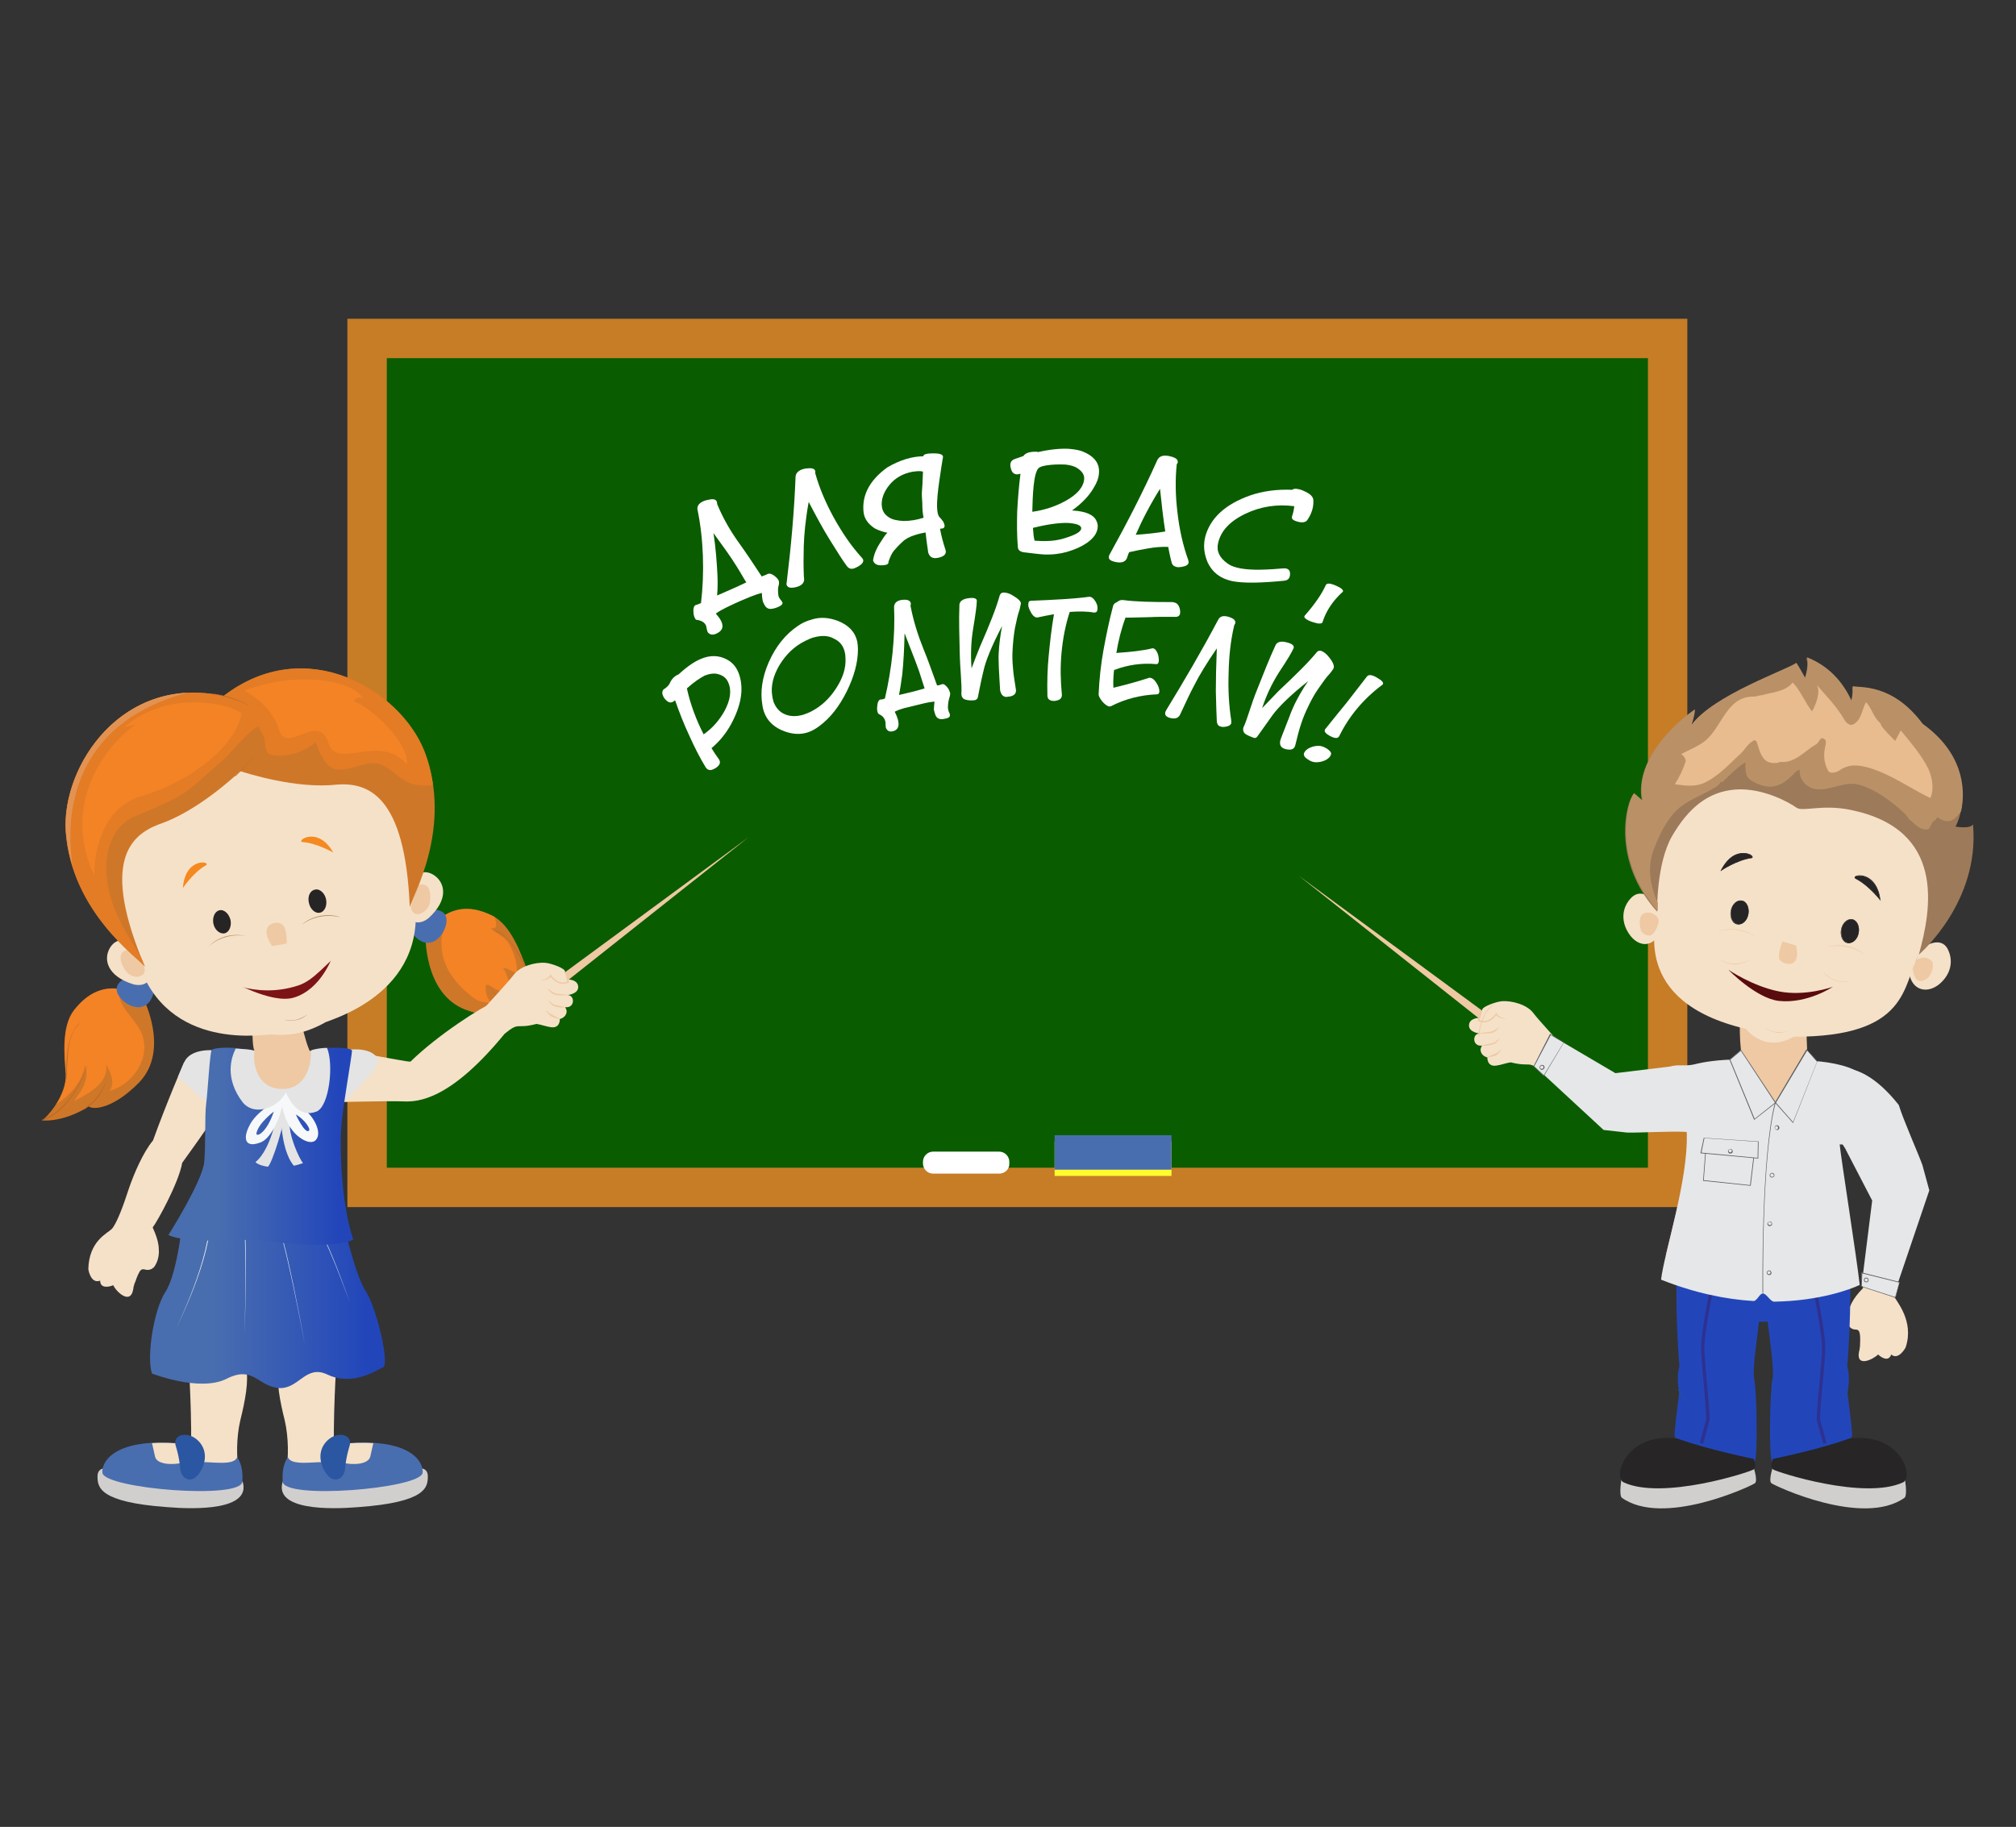
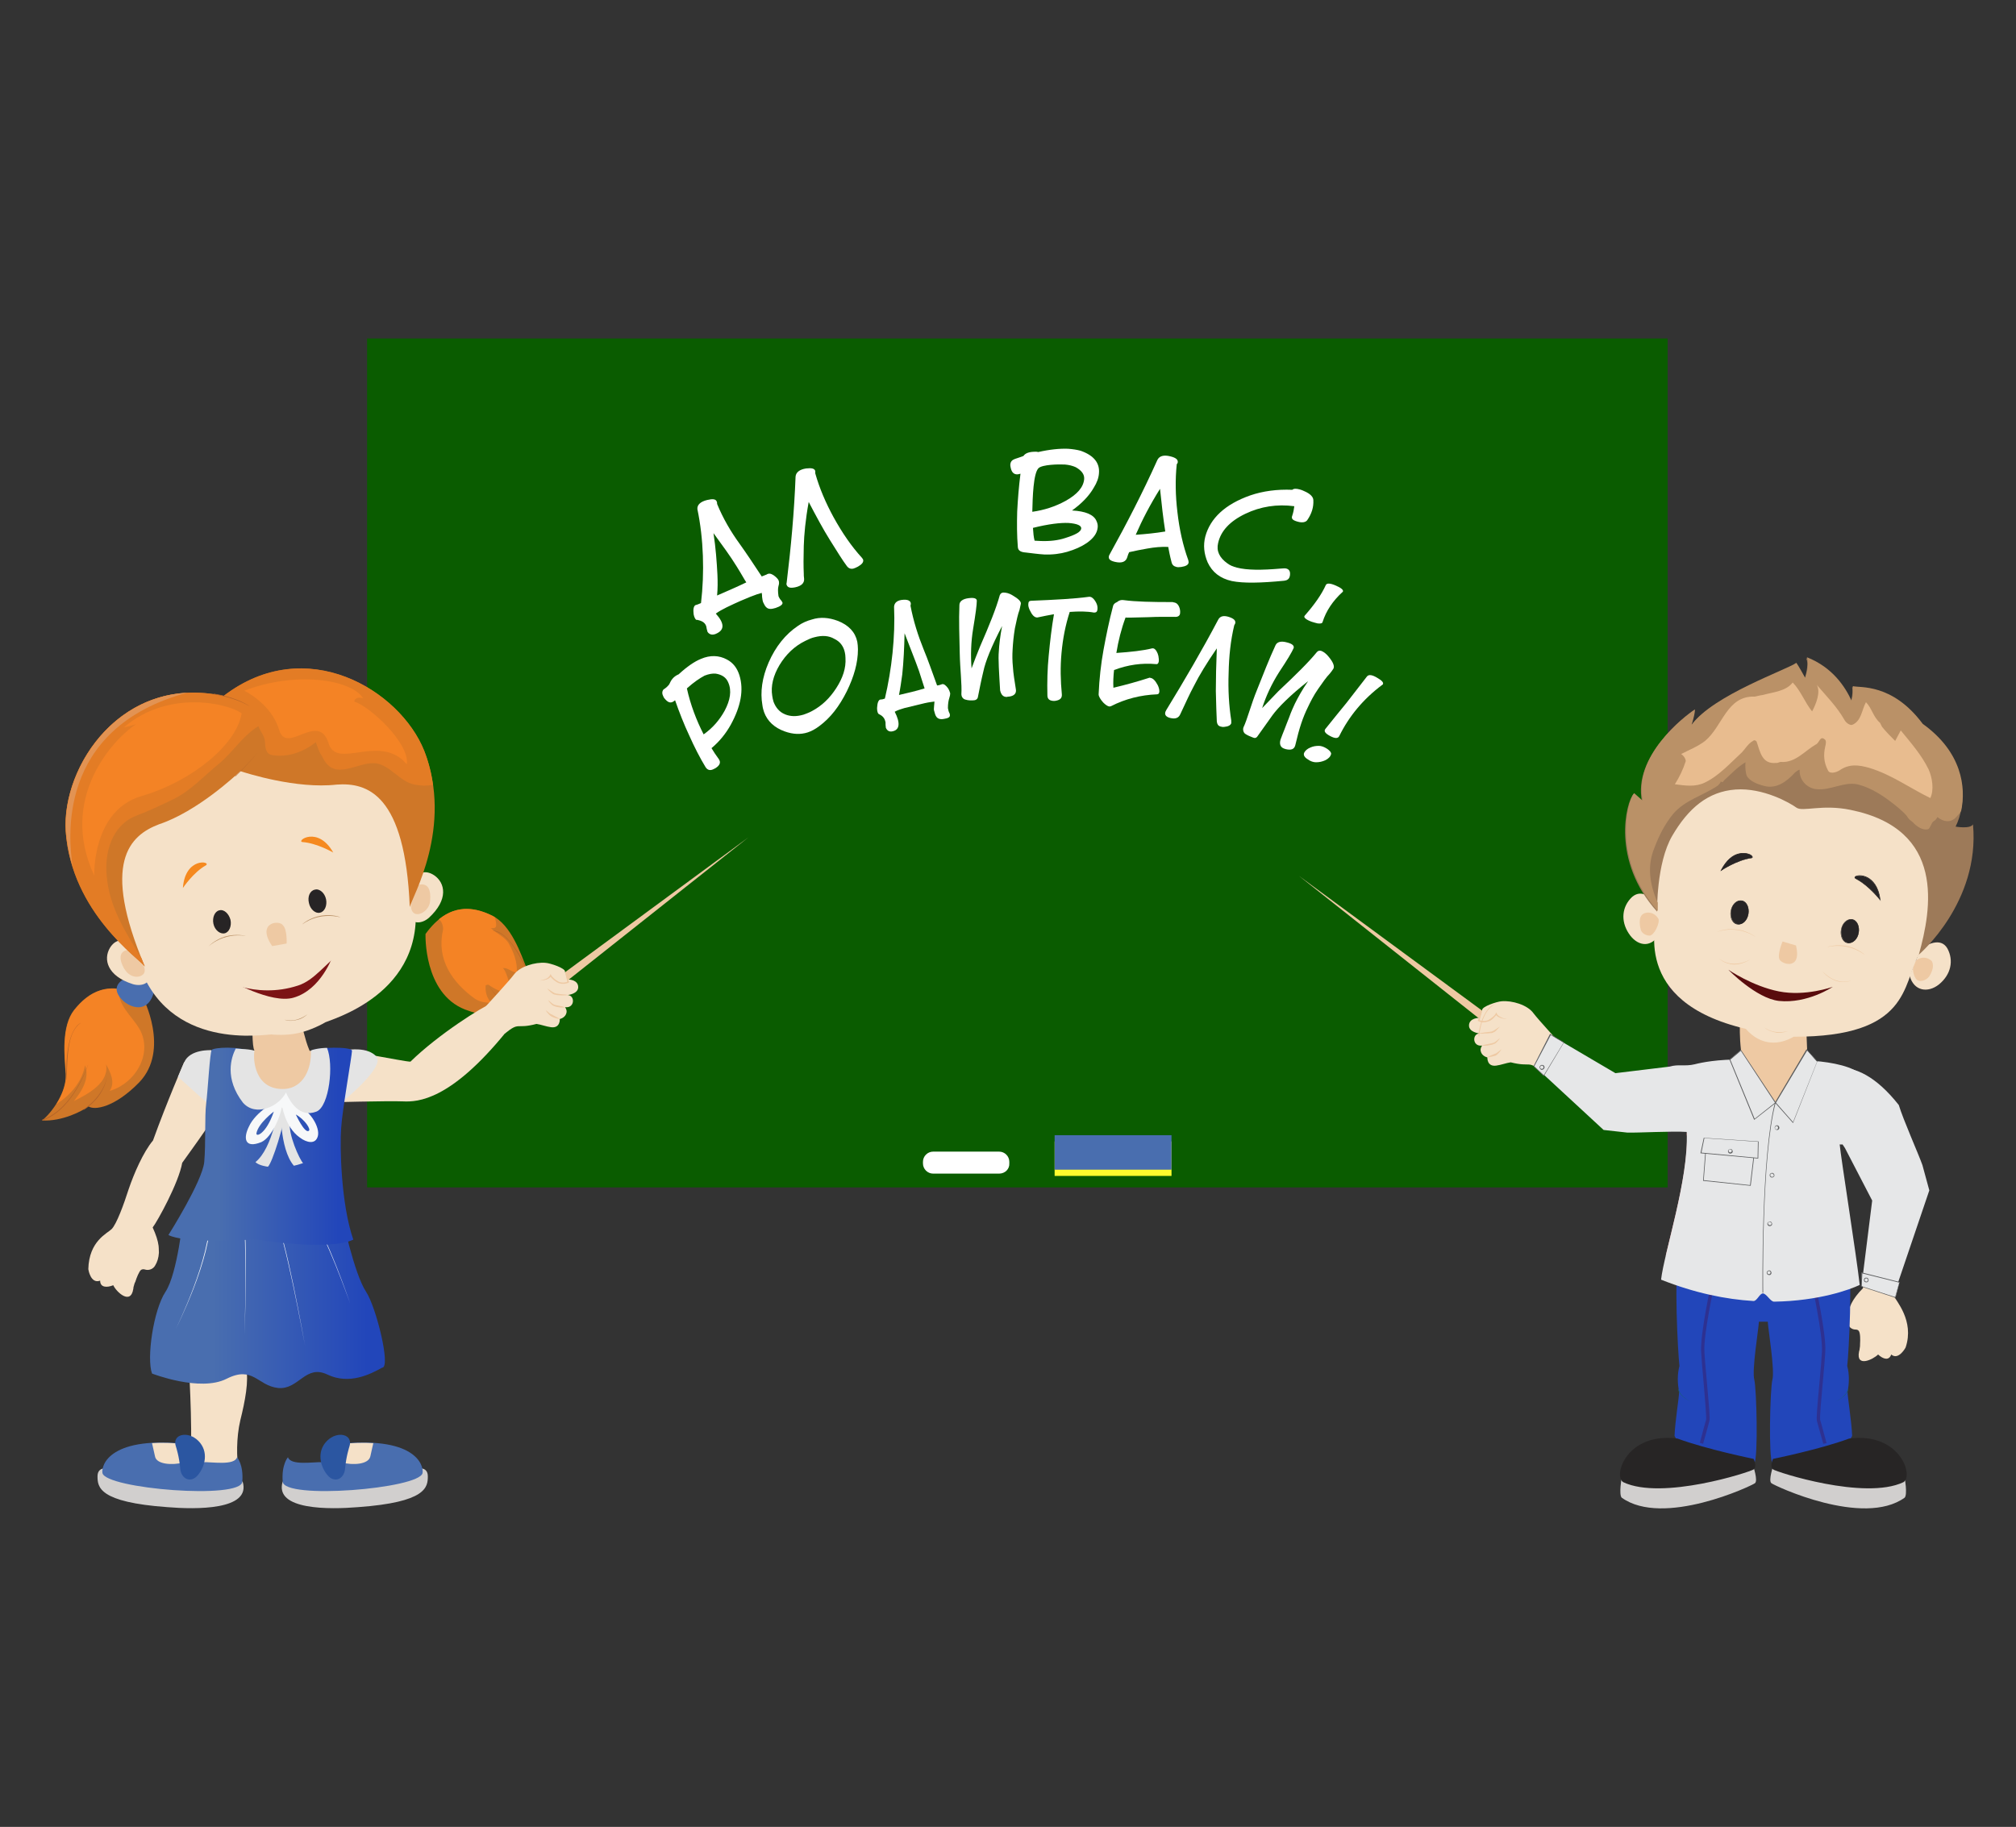
<svg xmlns="http://www.w3.org/2000/svg" version="1.1" id="Layer_2" x="0px" y="0px" viewBox="0 0 614 556.5" style="enable-background:new 0 0 614 556.5;" xml:space="preserve">
  <rect x="0" y="0" width="614" height="556.5" fill="#333333" stroke="none" />
  <style type="text/css">
	.st0{fill:#0A5C00;}
	.st1{fill:#C67D26;}
	.st2{fill:#EEC9A3;}
	.st3{fill:#CF7728;}
	.st4{fill:#F48325;}
	.st5{fill:#496EAF;}
	.st6{fill:#F5E1C8;}
	.st7{fill:#272425;}
	.st8{fill:#F5891F;}
	.st9{fill:#7C1315;}
	.st10{fill:#BA9167;}
	.st11{fill:#B56528;}
	.st12{fill:#E37C25;}
	.st13{fill:#E29353;}
	.st14{fill:#E4E4E4;}
	.st15{fill:#D1CFCE;}
	.st16{fill:#2B56A1;}
	.st17{fill:url(#SVGID_1_);}
	.st18{fill:#FFFFFF;}
	.st19{fill:url(#SVGID_2_);}
	.st20{fill:#F7F8F9;}
	.st21{fill:#17616D;}
	.st22{fill:#2246BA;}
	.st23{fill:#272525;}
	.st24{fill:#2E3191;}
	.st25{fill:#EC2024;}
	.st26{fill:#F59698;}
	.st27{fill:#9D7A59;enable-background:new    ;}
	.st28{fill:#BA9167;enable-background:new    ;}
	.st29{fill:#E8BC8F;}
	.st30{fill:#590C0D;}
	.st31{fill:#E6E7E8;}
	.st32{fill:#5C5D5E;}
	.st33{fill:#FFFC2E;}
</style>
  <g>
    <g>
      <rect x="111.8" y="103.1" class="st0" width="396.1" height="258.6" />
-       <path class="st1" d="M513.8,367.7H105.8V97.1h408.1V367.7z M117.8,355.7h384.1V109.1H117.8V355.7z" />
    </g>
    <g>
      <path class="st2" d="M76.9,311.4c0,0-0.2,7.5,0.6,8.6c-6.5-0.4-6.4,0.5-6.4,0.5c-1.8,2.4-4.7,16,17.8,15.6    c7.5-0.2,17.4-6.8,14-15.2c-3.6-0.9-8.6-0.8-8.6-0.8c-1.7-4-1.8-6.9-3-8.7C86.8,310.8,76.9,311.4,76.9,311.4z" />
      <g>
        <g>
          <path class="st3" d="M129.6,284.5c0,0-0.7,18,12,23c10.1,3.8,16.1,1.9,17.1,0c1.9,0.5,9.3,0.9,14.5-2.2      c-3.7-0.8-10.6-4.7-12.6-9.8c-2-5.1-4.9-13.7-10.7-16.6C144.2,276.1,136.6,274.8,129.6,284.5z" />
          <path class="st4" d="M134.9,283.4c-2,8.9,2.9,15.9,9.7,20.8c1.6,1.1,3.4,1.2,5.1,1.3c-1.5-1.5-1.9-3.3-1.8-5.3      c0.2-0.1,0.6-0.4,0.9-0.2c2.6,1.7,5.2,3,8.3,2.5c-2.3-1-2-5.4-3.9-7.6c1.5-0.2,2.6,1.3,4.2,1.3c0.2-3.1-0.9-6-2.4-8.7      c-1.2-2.2-3.7-3-5.5-4.8c1.4,0.1,1.7-0.1,1.6-1.4c-0.1-0.7-0.2-1.4-0.5-2c-0.2-0.1-0.4-0.2-0.6-0.3c-4.6-2.3-10.5-3.7-16.3,1      C134.7,280.8,135.1,282.5,134.9,283.4z" />
          <path class="st3" d="M43.5,303.8c0,0,8.4,16-1.1,25.9c-7.5,7.7-13.7,8.6-15.5,7.3c-1.5,1.3-8,4.7-14.1,4.3      c3-2.3,7.6-8.8,7.2-14.2c-0.4-5.4-1.4-14.5,2.6-19.5C26.7,302.5,33,298,43.5,303.8z" />
          <path class="st4" d="M25.9,324.5c1.5,4-1,7.9-3.4,10.9c4.4-2.2,10.8-5.6,9.8-11.2c1.3,2.4,2.9,5.5,1.1,8.1      c7.8-2.2,13.4-11.5,9-19c-2.4-4-6.6-7.1-6.2-12c-6.3-0.9-10.5,2.6-13.5,6.3c-4,5.1-3,14.1-2.6,19.5c0.2,3.1-1.2,6.5-2.9,9.2      C21.5,333.6,25,329.5,25.9,324.5z" />
-           <path class="st5" d="M130.7,277.1c0,0,5.6-0.8,5.3,3.6c-0.3,4.2-5.4,10.2-10.5,3.5C124.6,281.6,127.2,277.2,130.7,277.1z" />
          <path class="st5" d="M39.3,297.5c0,0-5.4,1.7-3.3,5.5c2,3.7,9.3,6.9,11-1.4C46.8,299.1,42.5,296.1,39.3,297.5z" />
          <path class="st6" d="M62.2,235.4c-34.2,17-27.5,32.2-21.6,51.8c6,32.2,36.3,28.4,42,27.9c0.8,0.1,4.5,0.4,8.2-0.4      c3.8-0.8,7.7-2.9,8.3-3.3c5.3-2,34.3-11.4,26.1-43.1c-3-20-3.4-36.6-40.8-37.6C80.7,230.5,65.2,233.9,62.2,235.4z" />
          <path class="st7" d="M94.1,275.1c0.4,1.9,2,3.3,3.4,2.9c1.4-0.3,2.2-2.2,1.8-4.1c-0.4-1.9-2-3.3-3.4-2.9      C94.4,271.3,93.6,273.1,94.1,275.1z" />
          <path class="st8" d="M101.5,259.7c0,0-5-2.9-9.4-3.2C90.1,256.2,96.8,251.4,101.5,259.7z" />
          <path class="st7" d="M70.2,280.2c0.4,1.9-0.4,3.8-1.8,4.1c-1.4,0.3-3-1-3.4-2.9c-0.4-1.9,0.4-3.8,1.8-4.1      C68.2,276.9,69.7,278.3,70.2,280.2z" />
          <path class="st8" d="M55.7,270.5c0,0,3.2-4.8,7-6.9C64.5,262.4,56.4,260.9,55.7,270.5z" />
          <path class="st9" d="M101.3,291.3l-31.5,7.2c0,0,12.8,7.4,19.6,5.4C97.8,301.5,101.3,291.3,101.3,291.3z" />
          <g>
            <path class="st10" d="M86.7,310.6c0,0,3,1.2,6.9-1.6c0,0-1.2,1.2-2.8,1.6C87.8,311.4,86.7,310.6,86.7,310.6z" />
          </g>
          <path class="st10" d="M92,281.6c0,0,2.1-2.1,6-2.7c3.3-0.5,5.7,0.5,5.7,0.5C103.6,279.5,97.8,277.5,92,281.6z" />
          <path class="st10" d="M63.5,288.3c0,0,1.8-2,5-3c3.4-1,6.4-0.2,6.4-0.2C67.9,284,63.5,288.3,63.5,288.3z" />
          <path class="st6" d="M66.5,297.8c0,0,10.9,6.8,24.3,2.4c4.9-1.6,8-6.3,14.1-11.1L66.5,297.8z" />
          <path class="st6" d="M124.9,270.1c0,0,2.2-6.8,7.3-3.5c3.4,2.3,4.5,7.4-1.6,13c-2.2,1.9-5.1,1.9-5.7-0.4L124.9,270.1z" />
          <path class="st2" d="M126,270.1c0,0,5.7-3.3,5,4.4c-0.3,3.9-6.5,6.4-5.8,0.3C125.9,270.6,126,270.1,126,270.1z" />
          <g>
            <path class="st11" d="M161.4,297.2c-0.5-0.8-1-1.8-1.5-2.8c-2.4-4.6-5.4-10.2-9.8-10.9c0,0,4.2-0.9,10,10.9c0.5,1,1,2,1.5,2.8       L161.4,297.2z" />
          </g>
          <path class="st6" d="M41.6,288.8c0,0-4.9-5.2-8.1-0.1c-2.1,3.5-0.9,8.6,7,11.1c2.8,0.8,5.4-0.4,5-2.8L41.6,288.8z" />
          <path class="st2" d="M37.9,295.2c0,0-3.4-5.3,1.3-5.9c3,2.1,3.3,2.5,3.3,2.5c0.4,0.7,2.4,3.5,1.2,4.9c-1.3,1.4-4.2,1.1-5.7-1.4" />
          <g>
            <path class="st11" d="M13.3,341.2c-0.1,0.1-0.3,0.1-0.4,0.1l-0.1-0.2c9.6-3.3,14-16.9,14.1-17       C26.9,324.2,22.7,337.6,13.3,341.2z" />
          </g>
          <g>
            <path class="st11" d="M25.5,338.1l-0.1-0.2c0.1,0,7.3-4.5,7.4-12C32.7,326,33.3,333.1,25.5,338.1z" />
          </g>
          <g>
            <path class="st11" d="M20.2,328.9l-0.2,0c0.1-1,0.1-2.1,0.2-3.2c0.1-12.6,4.4-14.1,4.4-14.1c-3.7,2.5-4,8.9-4.2,14.1       C20.3,326.8,20.3,327.9,20.2,328.9z" />
          </g>
          <path class="st3" d="M129.2,228.7c-7.4-18.5-36-36-61.1-16.7c-30.9-6.7-49.3,21.3-48.1,41.2c1.8,24.9,22.5,38.9,24.1,41.2      c-13.4-31.7-4.6-39.9,4.3-43.3c11.7-3.9,23.4-14.9,24.8-16.2c1.8,0.6,17.1,5.5,29.3,4.1c9.4-0.7,20.9,2.9,22.3,37.3      C125.4,273.4,138.2,252,129.2,228.7z" />
          <path class="st12" d="M68.1,212c-30.9-6.7-49.3,21.3-48.1,41.2c1.8,24.9,22.5,38.9,24.1,41.2c-0.4-0.9-0.7-1.7-1-2.5      c-4.9-8-9.8-15.5-10.6-25.1c-0.7-7,1.5-15.2,8.7-18.2c4-1.5,8-3.4,11.9-5.3c5-2.5,9-6.9,13.4-10.5c4.4-3.6,7.3-8.6,12.2-11.6      c0.6,1.7,1.9,2.9,2,4.8c0.1,1.7,0.2,3.6,2.1,4c4.9,0.8,9.5-0.9,13.4-3.9c0.5,1.3,0.8,2.6,1.6,3.8c0.5,0.8,0.9,1.8,1.5,2.5      c3.7,4.8,10.1-0.4,15.1,0.1c4.5,0.6,7.4,5.7,11.9,6.5c1.9,0.4,3.7,0.4,5.6,0.1c-0.5-3.4-1.3-6.9-2.7-10.4      C121.8,210.2,93.2,192.8,68.1,212z" />
          <path class="st13" d="M57,211c-24.1,1.3-38,24.8-36.9,42.1c0.3,3.8,1,7.4,2,10.7C21,256.1,16.8,221.9,57,211z" />
          <g>
            <path class="st11" d="M76.1,215.2c-4.6-2.8-10.9-3.7-11-3.7l0-0.2C72.7,212.5,76.1,215.2,76.1,215.2z" />
          </g>
          <g>
            <path class="st11" d="M71.7,236.5l-0.1-0.1c0,0,3.5-3.1,7.5-7.9C79,228.5,77,231.4,71.7,236.5z" />
          </g>
          <path class="st4" d="M28.7,266.7c0,0-0.7-19.8,14.4-24.2c15.1-4.4,28.9-15.5,30.5-25.2c-4.2-3.1-22.5-7.3-35.9,4.3      c2.6-0.6,3.7-1,3.7-1C34.5,225.2,17.7,243.1,28.7,266.7z" />
          <path class="st4" d="M74.4,210.4c0,0,8.3,4,10.6,11.9c2.3,7.9,12-5.9,15.1,4.2c2.6,8.1,15.6-3.3,23.8,6.3      c0.9-6.4-11.1-17.5-16-19.1c0.3-1.8,2.7-1,2.7-1C106.9,206.9,90,204.4,74.4,210.4z" />
          <path class="st2" d="M87.3,287.4c0,0,0.2-4.3-1.1-5.5c-1-1.8-8.3-1-3.3,6.3" />
        </g>
        <g>
          <path class="st11" d="M173.3,305.4c-10.2,1.1-20-9.6-20-9.6c0.1,0.1,9.9,10.5,20,9.4L173.3,305.4z" />
        </g>
        <g>
          <path class="st11" d="M160.5,307.8c-9-1.1-11.7-7.9-11.7-7.9c3.3,6.7,11.7,7.7,11.8,7.7L160.5,307.8z" />
        </g>
      </g>
      <g>
        <polygon class="st2" points="227.9,255.1 161.6,307.6 159.8,305.2    " />
        <path class="st6" d="M125,323.4c-2.7-0.1-18.8-3.8-21.8-2.8c-1,3.4-3.7,15.2-3.7,15.2s18.8-0.5,23.3-0.3     c4.5,0.2,14.4-0.3,31.3-21.1c0.2-0.3,0.5-0.6,0.8-0.8l-5.1-8C147,306.6,133.6,315,125,323.4z" />
        <path class="st6" d="M163.4,311.9c1.4,0.2,2.9,0.8,4.4,1c2.9,0.4,2.7-2.5,2.7-2.5c0.5-0.1,1.7-0.6,2-1.8c0.3-0.9-0.4-1.8-0.4-1.8     c3,0.4,3.1-3.6,0.8-3.7c0.2,0,3.2-0.4,3.2-2.4c0-2.3-3-2.4-3.3-2.3c-0.3-0.9-0.8-2.1-0.7-2.4c0.1-1.1-4.5-2.6-5.9-2.7     c-3.2-0.3-7.9,1.1-9.7,3.6c-1.5,2-8.5,9.6-8.5,9.6c0,0,5.8,8.3,5.8,8.3C158.4,311.1,157,313.6,163.4,311.9z" />
        <path class="st2" d="M172.2,296.3c0.4,0.9,0.7,1.9,1.1,2.8l0,0.1l-0.1,0.1c-1,0.5-2.2,0.5-3.2,0.1c-0.5-0.2-0.9-0.6-1.4-0.9     c-0.4-0.4-0.8-0.7-1.1-1.3l0.4,0c-0.2,0.4-0.4,0.6-0.7,0.8c-0.3,0.2-0.6,0.3-0.9,0.4c-0.6,0.2-1.3,0.3-1.9,0.3     c0.6-0.1,1.3-0.3,1.8-0.5c0.3-0.1,0.6-0.3,0.8-0.5c0.2-0.2,0.4-0.4,0.5-0.6l0.2-0.4l0.2,0.4c0.2,0.4,0.6,0.7,1,1.1     c0.4,0.3,0.8,0.6,1.2,0.8c0.4,0.2,0.9,0.3,1.4,0.3c0.5,0,1-0.1,1.4-0.3l-0.1,0.2C172.6,298.3,172.4,297.3,172.2,296.3z" />
        <path class="st2" d="M173.2,303.1c-0.6,0.1-1.2,0.1-1.8,0.1c-0.6,0-1.2,0-1.8-0.1c-0.3-0.1-0.6-0.1-0.9-0.2     c-0.3-0.1-0.5-0.3-0.8-0.5c-0.5-0.4-0.9-0.8-1.2-1.3c0.5,0.3,1,0.7,1.5,1c0.2,0.1,0.5,0.3,0.7,0.4c0.2,0.1,0.5,0.1,0.8,0.2     l1.7,0.2C172,302.9,172.6,303,173.2,303.1z" />
        <path class="st2" d="M172.2,306.9c-0.5,0-1,0-1.5,0c-0.5-0.1-1-0.1-1.5-0.3c-0.2-0.1-0.5-0.1-0.8-0.3c-0.2-0.1-0.4-0.3-0.6-0.5     c-0.4-0.4-0.7-0.8-0.9-1.2c0.4,0.3,0.8,0.7,1.2,1c0.2,0.1,0.4,0.3,0.6,0.4c0.2,0.1,0.4,0.1,0.7,0.2c0.5,0.1,1,0.2,1.5,0.3     C171.2,306.5,171.7,306.7,172.2,306.9z" />
        <path class="st2" d="M170.6,310.4c-0.9-0.1-1.7-0.3-2.5-0.7c-0.4-0.2-0.8-0.5-1.1-0.9c-0.3-0.3-0.6-0.7-0.8-1.1l1,0.8     c0.3,0.3,0.7,0.5,1,0.6C169,309.6,169.8,309.9,170.6,310.4z" />
        <path class="st14" d="M106,319.8c0,0,5.9-1,8.6,2c3,3.2-10.9,14.3-10.9,14.3l-6.8-0.8L106,319.8z" />
      </g>
      <path class="st15" d="M33.3,447.4c0,0-3.6-1-3.6,2.3c0,3.3,0.4,7.9,21.3,9.4c8.5,0.7,25.6,1,22.9-7.8    C65.3,451.2,33.3,447.4,33.3,447.4z" />
      <path class="st6" d="M57.6,417.6c0,0,1.4,23.8,0,29.6c1.9,0.7,15,0,15,0c-0.5-2.9-0.7-9.1,0.6-14.6c1.4-5.6,2.7-12.2,1.7-15.9    C69.4,416.5,57.6,417.6,57.6,417.6z" />
      <path class="st5" d="M72.2,443.9c0,0,2,2.2,1.6,7.4c-0.2,5.6-41.7,2.2-42.6-2.6c-0.4-2.3,2.1-11.7,27-8.7    c-0.2,3.7,0.8,5.5,3.6,5.4C64.7,445.3,71.4,446.5,72.2,443.9z" />
      <path class="st6" d="M55.9,445.5c2.4-0.6,1.5-3.7,0.7-5.6c-4-0.4-7.4-0.5-10.3-0.3c0.2,1,0.6,2.5,0.9,4    C47.6,446.1,52.5,446.4,55.9,445.5z" />
      <path class="st16" d="M53.6,440.7c0,0,1,3,1.3,6.7c0.3,3.2,3.3,4.5,5.4,1.9c2.1-2.5,3.4-7.1,0.1-10.4    C57.2,435.7,52.2,436.9,53.6,440.7z" />
      <path class="st15" d="M126.7,447.4c0,0,3.6-1,3.6,2.3c0,3.3-0.4,7.9-21.3,9.4c-8.5,0.7-25.6,1-22.9-7.8    C94.7,451.2,126.7,447.4,126.7,447.4z" />
-       <path class="st6" d="M102.3,417.6c0,0-1.4,23.8,0,29.6c-1.9,0.7-15,0-15,0c0.5-2.9,0.7-9.1-0.6-14.6c-1.4-5.6-2.7-12.2-1.7-15.9    C90.5,416.5,102.3,417.6,102.3,417.6z" />
      <path class="st5" d="M87.7,443.9c0,0-2,2.2-1.6,7.4c0.2,5.6,41.7,2.2,42.6-2.6c0.4-2.3-2.1-11.7-27-8.7c0.2,3.7-0.8,5.5-3.6,5.4    C95.3,445.3,88.6,446.5,87.7,443.9z" />
      <path class="st6" d="M104.1,445.5c-2.4-0.6-1.5-3.7-0.7-5.6c4-0.4,7.4-0.5,10.3-0.3c-0.2,1-0.6,2.5-0.9,4    C112.3,446.1,107.5,446.4,104.1,445.5z" />
      <path class="st16" d="M106.4,440.7c0,0-1,3-1.3,6.7c-0.3,3.2-3.3,4.5-5.4,1.9c-2.1-2.5-3.4-7.1-0.1-10.4    C102.8,435.7,107.7,436.9,106.4,440.7z" />
      <linearGradient id="SVGID_1_" gradientUnits="userSpaceOnUse" x1="45.7" y1="396.626" x2="117.261" y2="396.626">
        <stop offset="0.271" style="stop-color:#496EAF" />
        <stop offset="0.925" style="stop-color:#2246BA" />
      </linearGradient>
      <path class="st17" d="M46.3,418.4c0,0,14.6,5.7,22.7,1.6c8.1-4.1,9.4,2.1,15.7,2.8c6.3,0.6,8.3-7.3,15-4.1s13.1-0.1,16.7-2.1    c2.7,0-1.8-18.4-4.9-23.1c-3.7-5.6-7.3-23-7.3-23s-12.7,0.1-25.2,0.4c-12.5-0.4-23.2-0.4-23.2-0.4s-1.7,17.4-5.4,23    C46.7,399.1,44.6,413.8,46.3,418.4z" />
      <path class="st6" d="M68,334.4c-4.6-5.6-11.9-10.9-11.9-10.9s-5.4,12.5-9.5,23.9c-3,3.6-5.8,10.1-7.4,14.8    c-1.5,4.7-3.7,10.7-5.2,12.2c-1.3,1.3-6.9,3.6-7.1,12.2c0,0.1,0.7,4.6,3.6,3.5c0,2.1,2,2.2,4,1.4c0.9,2,5.3,6.2,6.1,1.1    c0,0,0,0,0,0c0-0.4,0.1-0.7,0.2-1c0.1-0.4,0.2-0.8,0.4-1.1c0.4-1.3,1.2-3.3,1.8-3.7c0.4-0.2,0.7-0.2,1.1-0.1    c1.2,0.4,2.6-0.1,3.2-1.3c0.6-1,1-2.2,1.1-3.8c0-1.1-0.1-2-0.1-2.1c0,0,0,0,0,0c-0.2-1.6-0.8-3.4-1.8-5.6c1.4-1.8,7.9-13.5,9-19.7    C57.8,350.9,68.3,336.9,68,334.4z" />
      <path class="st14" d="M64.4,319.9c0,0-6.6-0.4-8.3,3.7c-1.7,4-1.9,4.4-1.9,4.4l12.9,11.6l3.9-4L64.4,319.9z" />
      <g>
        <path class="st18" d="M53.5,404.9c0.1-0.2,10.9-22,10.3-34.4l0.2,0C64.7,382.9,53.5,404.9,53.5,404.9z" />
      </g>
      <g>
        <path class="st18" d="M74.5,406.7c0-0.3,0.8-30.4-0.5-36l0.2,0C75.5,376.3,74.5,406.7,74.5,406.7z" />
      </g>
      <g>
        <path class="st18" d="M92.9,409.9c-0.1-0.4-6.5-35.7-9.3-38.9l0.1-0.1C86.6,374.1,92.9,409.9,92.9,409.9z" />
      </g>
      <g>
        <path class="st18" d="M106.6,396.9c-0.1-0.2-7.7-21.7-11.4-25.5l0.1-0.1C99.1,375.1,106.6,396.9,106.6,396.9z" />
      </g>
      <path class="st6" d="M39.7,390.7c0,0,0.1-0.5,0.4-1.1C39.9,389.9,39.8,390.3,39.7,390.7L39.7,390.7z" />
      <linearGradient id="SVGID_2_" gradientUnits="userSpaceOnUse" x1="51.269" y1="349.173" x2="107.381" y2="349.173">
        <stop offset="0.271" style="stop-color:#496EAF" />
        <stop offset="0.925" style="stop-color:#2246BA" />
      </linearGradient>
      <path class="st19" d="M51.3,376.2c0,0,10.3-16.3,10.9-22.2c0.5-5.5,0.1-14.1,0.6-17.9c0.5-3.8,1.1-15.6,1.7-16.3    c0.6-0.7,8.1-1.3,12.7,0.7c-0.4,2.6,0.3,12.9,9,12.3c5-0.5,9.5-3.3,8.8-12.8c1.4-1,12.2-1.3,12.2,0.1c0,1.4-3,18.2-3.3,23.6    c-0.4,5.4-0.1,22.9,3.7,33.9c-5.9,2.9-22.6,1.2-29.6-0.1C72.5,377.9,56.1,378.7,51.3,376.2z" />
      <path class="st14" d="M84.9,336.6c0,0-1.7,13-7.1,17.4c1.1,1.1,3.8,1.4,3.8,1.4c1.3-1.1,5.1-13,5.6-18.7    C85.7,336.5,84.9,336.6,84.9,336.6z" />
      <path class="st14" d="M85.5,336.9c0,0-0.5,12.9,4,18.2c1-0.2,2.8-0.8,2.8-0.8c-1-1-4.7-8.9-4-12.9    C87.6,338.2,86.8,336.3,85.5,336.9z" />
      <path class="st20" d="M88.7,335.5c-2.2,0.8-2.9,0.8-2.9,0.8s0.9,7,5.5,10.2c2.1,1.6,4.8,2.2,5.5-0.4    C97.5,343.6,94.8,338,88.7,335.5z M94,344.5c-1.3,0.7-3.9-5-3.9-5C92.7,340.9,94.9,344.1,94,344.5z" />
      <path class="st20" d="M84.3,335.3c0,0-6.4,3.2-8.5,7.9c-1.7,3.4-1.4,6.8,3.8,4.7c3.2-1.5,6-7.9,6.4-11.8    C84.9,335.7,84.3,335.3,84.3,335.3z M78.1,345.2c0.6-3.1,5.3-6.6,5.3-6.6C81.1,345.4,77.9,346.5,78.1,345.2z" />
      <path class="st20" d="M89.4,334.8c0,1.4-1.5,2.6-3.4,2.6c-1.9,0-3.4-1.2-3.4-2.6c0-1.4,1.5-2.6,3.4-2.6    C87.9,332.2,89.4,333.3,89.4,334.8z" />
      <path class="st14" d="M99.6,319.2c-2.1,0-4.4,0.5-4.9,0.8c0.2,5.8-2.4,11.2-7.8,11.7c-9.4,0.6-9.9-9.1-9.4-11.6    c-1.6-0.6-3.8-0.5-5.7-0.7c-1.4,2.7-3.5,9.1,2.2,16.5c3.9,4.4,10.9,1.2,13.1-3.1c1.2,2.8,4.1,7.8,9.3,5.8    C100.3,337,101.7,324.2,99.6,319.2z" />
      <path class="st6" d="M47.1,378.7c0,0.1,0.1,0.9,0.1,2.1C47.3,380.1,47.2,379.4,47.1,378.7z" />
      <path class="st6" d="M47.1,378.6L47.1,378.6C47.1,378.7,47.1,378.7,47.1,378.6C47.1,378.7,47.1,378.6,47.1,378.6z" />
    </g>
    <g>
      <g>
        <polygon class="st2" points="395.6,266.8 463.7,316.9 461.9,319.3    " />
        <path class="st6" d="M460.1,323.6c-1.4,0.2-2.9,0.8-4.4,1c-2.9,0.4-2.7-2.5-2.7-2.5c-0.5-0.1-1.7-0.6-2-1.8     c-0.3-0.9,0.4-1.8,0.4-1.8c-3,0.4-3.1-3.6-0.8-3.7c-0.2,0-3.2-0.4-3.2-2.4c0-2.3,3-2.4,3.3-2.3c0.3-0.9,0.8-2.1,0.7-2.4     c-0.1-1.1,4.5-2.6,5.9-2.7c3.2-0.3,7.9,1.1,9.7,3.6c1.5,2,8.5,9.6,8.5,9.6c0,0-5.8,8.3-5.8,8.3     C465.1,322.8,466.5,325.2,460.1,323.6z" />
        <path class="st2" d="M451.3,308c-0.2,1-0.5,2-0.7,2.9l-0.1-0.2c0.4,0.2,0.9,0.3,1.4,0.3c0.5,0,1-0.1,1.4-0.3     c0.4-0.2,0.8-0.5,1.2-0.8c0.4-0.3,0.8-0.7,1-1.1l0.2-0.4l0.2,0.4c0.1,0.2,0.3,0.5,0.5,0.6c0.2,0.2,0.5,0.3,0.8,0.5     c0.6,0.3,1.2,0.4,1.8,0.5c-0.6,0-1.3-0.1-1.9-0.3c-0.3-0.1-0.6-0.2-0.9-0.4c-0.3-0.2-0.5-0.4-0.7-0.8l0.4,0     c-0.3,0.5-0.7,0.9-1.1,1.3c-0.4,0.4-0.8,0.7-1.4,0.9c-1,0.4-2.2,0.5-3.2-0.1l-0.1-0.1l0-0.1C450.6,309.9,450.9,308.9,451.3,308z" />
        <path class="st2" d="M450.3,314.8c0.6-0.1,1.2-0.2,1.8-0.3l1.7-0.2c0.3,0,0.6-0.1,0.8-0.2c0.2-0.1,0.5-0.2,0.7-0.4     c0.5-0.3,1-0.7,1.5-1c-0.4,0.5-0.8,0.9-1.2,1.3c-0.2,0.2-0.5,0.4-0.8,0.5c-0.3,0.2-0.6,0.2-0.9,0.2c-0.6,0.1-1.2,0.1-1.8,0.1     C451.5,314.9,450.9,314.9,450.3,314.8z" />
        <path class="st2" d="M451.3,318.5c0.5-0.2,1-0.3,1.5-0.4c0.5-0.1,1-0.2,1.5-0.3c0.2-0.1,0.5-0.1,0.7-0.2c0.2-0.1,0.4-0.2,0.6-0.4     c0.4-0.3,0.8-0.6,1.2-1c-0.2,0.5-0.6,0.9-0.9,1.2c-0.2,0.2-0.4,0.4-0.6,0.5c-0.3,0.1-0.5,0.2-0.8,0.3c-0.5,0.1-1,0.2-1.5,0.3     C452.4,318.5,451.8,318.6,451.3,318.5z" />
        <path class="st2" d="M452.9,322.1c0.8-0.5,1.6-0.8,2.4-1.1c0.4-0.1,0.7-0.4,1-0.6l1-0.8c-0.2,0.4-0.5,0.8-0.8,1.1     c-0.3,0.3-0.6,0.7-1.1,0.9C454.7,321.8,453.8,322,452.9,322.1z" />
      </g>
      <path class="st6" d="M576.7,394.6c0.7,1.6,6.4,7.7,3.7,15.8c0,0.1-2.2,4.1-4.4,2.2c-0.7,2-2.5,1.4-4,0c-1.5,1.5-6.8,4.1-5.8-0.9    c0,0,0,0,0,0c0.1-0.3,0.2-0.7,0.2-1c0.1-0.4,0.1-0.8,0.1-1.2c0.1-1.4,0.1-3.5-0.4-4.1c-0.2-0.3-0.6-0.4-1-0.4    c-1.2,0-2.2-0.9-2.4-2.2c-0.2-1.1-0.1-2.4,0.4-3.9c0.4-1.1,0.8-1.8,0.8-1.9c0,0,0,0,0,0c0.7-1.4,1.9-3,3.5-4.6    C566.9,390.3,575.8,392.7,576.7,394.6z" />
      <g>
        <path class="st21" d="M542.8,399.3c0,0,3.5-2,2.5-8.4l0.2,0C546.5,397.4,542.8,399.3,542.8,399.3z" />
      </g>
      <g>
        <path class="st22" d="M562.7,423.9c0.5-2.3,0.6-5.3-0.1-7.8c0.5-4.3,1.7-27.6,0.2-33.3c-4.2,1.2-11.3,4.4-26.4,6.6v13.1     c1.3,0.2,2,0.1,2,0.1c0.1,2.3,2.2,14.8,1.4,17.7c-0.7,2.9-1.2,23.8,0,25.4c1.2,1.6,18.6,2.7,24.3-8.3     C563.9,432.6,562.7,425.7,562.7,423.9z" />
        <path class="st15" d="M540.1,446.4c0,0-1.6,4.6-0.6,5.4c1,0.8,28,13.5,40.6,4.4c0.9-1,0-6.1,0-6.1L540.1,446.4z" />
        <path class="st23" d="M540,444.4c0,0-1.1,2.3,0,3.2c1.1,0.8,27.9,9.5,39.7,3.9c3.2-1.8-0.9-15.3-16.5-13.3     C554.3,441.5,540,444.4,540,444.4z" />
        <g>
          <path class="st21" d="M559,427c0,0,3.5-1.7,3.7-3.8l0.2,0C562.6,425.4,559,427,559,427z" />
        </g>
        <path class="st24" d="M555.3,439.8c-1.4-5-1.8-6.5-1.9-6.8c-0.3-0.8,0.1-4.6,0.8-12.5c0.3-3.4,0.6-6.7,0.7-8.7     c0.3-5.4-3.1-20.7-3.1-20.8l1-0.2c0.1,0.6,3.5,15.6,3.1,21.1c-0.1,2.1-0.4,5.3-0.7,8.7c-0.4,4.8-1.1,11.4-0.8,12.1     c0.2,0.5,0.8,2.9,1.9,6.9L555.3,439.8z" />
      </g>
      <g>
        <path class="st22" d="M511.4,423.9c-0.5-2.3-0.6-5.3,0.1-7.8c-0.5-4.3-1.7-27.6-0.2-33.3c4.2,1.2,11.3,4.4,26.4,6.6v13.1     c-1.3,0.2-2,0.1-2,0.1c-0.1,2.3-2.2,14.8-1.4,17.7c0.7,2.9,1.2,23.8,0,25.4c-1.2,1.6-18.6,2.7-24.3-8.3     C510.2,432.6,511.4,425.7,511.4,423.9z" />
        <path class="st15" d="M533.9,446.4c0,0,1.6,4.6,0.6,5.4c-1,0.8-28,13.5-40.6,4.4c-0.9-1,0-6.1,0-6.1L533.9,446.4z" />
        <path class="st23" d="M534.1,444.4c0,0,1.1,2.3,0,3.2c-1.1,0.8-27.9,9.5-39.7,3.9c-3.2-1.8,0.9-15.3,16.5-13.3     C519.8,441.5,534.1,444.4,534.1,444.4z" />
        <g>
          <path class="st21" d="M515,427c0,0-3.5-1.7-3.7-3.8l-0.2,0C511.4,425.4,515,427,515,427z" />
        </g>
        <path class="st24" d="M518.7,439.8l-1-0.3c1.1-4,1.7-6.4,1.9-6.9c0.2-0.7-0.4-7.3-0.8-12.1c-0.3-3.4-0.6-6.7-0.7-8.7     c-0.3-5.5,3-20.5,3.1-21.1l1,0.2c0,0.2-3.4,15.4-3.1,20.8c0.1,2.1,0.4,5.3,0.7,8.7c0.7,8,1.1,11.8,0.8,12.5     C520.5,433.4,520.1,434.8,518.7,439.8z" />
      </g>
      <path class="st2" d="M529.9,312.4c0,0-0.5,13.2,4.2,20.4c1.7,2.7,4.7,4.5,7.9,4.5c12.6-3.4,8.7-14,8.7-14    c-0.6-4-0.3-12.2-1.1-12.4C547.2,310.2,529.9,312.4,529.9,312.4z" />
      <path class="st25" d="M513.7,345.1c0,0.3,0,0.6,0,0.9C513.8,345.7,513.8,345.4,513.7,345.1z" />
      <path class="st26" d="M512.4,367.2c1-6.4,2.5-10.9,2.2-17.6c-0.1-1.7,0-2.6-0.8-4.1c0,0.1,0,0.3,0,0.4c0.2,11.2-4.2,26.7-6.5,36.7    C509.1,379.7,511.6,372,512.4,367.2z" />
      <g>
        <path class="st2" d="M450.4,314.3c0.4-2.1,1.3-5.9,3.7-7.8c0.4-0.3,1.3-0.6,1.3-0.6c-4.4,2-4.9,9.8-4.9,9.9     C450.3,315.8,450.2,315.1,450.4,314.3z" />
      </g>
      <g>
        <path class="st6" d="M585,289c1.6-1.1,6-3.7,8.1-0.1c2,3.7,1.1,8-2.6,11c-3.3,2.6-7.6,2.1-8.9-2.7L585,289z" />
        <path class="st2" d="M583.4,292.7c0,0,2.3-2.2,4.9,0c0.3,0.4,1,2-0.7,4.7c-1,1.4-3.3,2-4.1,0.7     C582.5,296.8,582.2,293.8,583.4,292.7z" />
        <path class="st6" d="M584.4,290.8c1.3-2.9,7.7-11.7,5.6-26.9c-3.4-22.8-35.8-26.6-37.7-26.8c-1.9-0.4-33.8-7.1-44.3,13.4     c-6.8,13.7-3.6,24.1-3.3,27.3c-0.1,3.1-8.4,27.3,27,35.6c4.8,5.5,10.5,4.8,14.6,2.4C581.7,315.9,579.4,299.9,584.4,290.8z" />
        <path class="st6" d="M504.6,275.6c-1.2-1.6-4.3-5.1-7.5-2.4c-3.1,2.9-3.6,7.3-1,11.2c2.3,3.5,6.3,4.7,9.1,0.5L504.6,275.6z" />
        <path class="st2" d="M499.7,283.1c0,0-1.1-3.8,0.9-4.8c1.1-0.6,3.3-0.5,4.5,1.6c0.5,1.2-1.3,5.1-2.7,5.1     C500.9,285,499.8,283.9,499.7,283.1z" />
        <path class="st27" d="M504.7,277.7c0,0-0.3-14.7,4.6-23.1c4.9-8.4,10.9-13.5,19.3-14.1c8.4-0.6,16.6,4.1,18.5,5.5     c1.9,1.4,7.8-1.1,16.5,0.7c29.1,5.9,24.7,30.2,20.8,44.1c0,0,18.7-15.9,16.5-39.7c-0.8,1.5-5.3,0.7-5.3,0.7     c3.1-6.1,4.8-20.3-10.2-31c-9.3-12.5-19.2-10.9-21.3-11.5c0.3,2.5-0.4,4.4-0.4,4.4c-1.9-4.1-5.7-10.1-13.6-13.2     c1,2.1-0.5,6.3-0.5,6.3c-1.9-3.5-2.7-4.6-2.7-4.6c-2.6,2-25.3,9.8-31.9,18.9c1.2-3.9,1-4.7,1-4.7c-3.5,2.3-18.7,14.2-15.9,27.8     c-2.6-2.3-2.6-2.3-2.6-2.3C495.2,244.4,490.7,262.2,504.7,277.7z" />
        <path class="st28" d="M503.9,258.2c1.4-3.7,3.1-7.1,5.7-10.3c3.6-4.2,9-5.5,13.6-8.6c0.4-0.4,0.8-0.8,0.9-1.3     c0.5,0.7,1-0.3,1-0.3c2.1-1.9,4-4,6.5-5.5c-0.1,1.4,0,3.1,0.4,4.1c0.9,1.7,3.3,2.6,5.3,3.1c3.6,1,6.8-1.2,9.4-4.1     c0.3-0.2,1.5-1.2,1.4-0.7c-0.1,3.5,2.8,5.7,5.3,5.8c4.1,0.4,8.1-2.3,12.2-1.5c4.6,1.1,8.6,3.9,12.5,7.1c1.1,1,2.4,2,3,3.1     c0.5,0.7,1.1,1,1.5,1.4c1.2,1.3,3,2.5,4.6,2.1c0.7-0.2,1-2.1,1.8-2.5c0.6-0.3,0.8-0.8,1.1-1.2c1.7,1.4,3.7,1.8,5.4,0.3     c0.7-0.7,1.3-1.4,1.8-2.2c1.5-7.1,0.3-17.9-11.7-26.5c-9.3-12.5-19.2-10.9-21.3-11.5c0.3,2.5-0.4,4.4-0.4,4.4     c-1.9-4.1-5.7-10.1-13.6-13.2c1,2.1-0.5,6.3-0.5,6.3c-1.9-3.5-2.7-4.6-2.7-4.6c-2.6,2-25.3,9.8-31.9,18.9c1.2-3.9,1-4.7,1-4.7     c-3.5,2.3-18.7,14.2-15.9,27.8c-2.6-2.3-2.6-2.3-2.6-2.3c-2.2,2.5-6.7,20.3,7.2,35.9c0,0,0-0.9,0-2.5c0-0.1,0-0.1-0.1-0.2     C502.4,269.3,501.6,263.7,503.9,258.2z" />
        <path class="st29" d="M587.4,234.4c-2.2-4.5-5.4-8.1-8.5-11.9c-0.6,1.1-1.1,2.1-1.7,3.2c-1.3-1.3-2.8-2.8-4-4.3     c-0.1-0.2-0.4-0.8-0.6-1.2c-2.1-1.8-2.5-4.5-4.3-6.3c-1.3,2.4-1.4,5.8-4.2,6.9c-0.7,0.2-1.9-0.6-2.4-1.6c-2.3-4-5.4-7.1-8.4-10.6     c1.3,2.1-0.2,5.9-1.4,8.1c-2.2-2.7-3.4-6.2-5.9-8.8c-2.1,2.7-5.9,2.9-9.1,3.8c-0.9,0.1-1.9,0.4-2.5,0.5c-8.5-0.3-9.7,9-15.1,13.5     c-2.2,1.7-4.8,2.7-7.3,4c0.9,0.5,1.5,1.7,1.4,2.2c-0.8,2.5-1.9,4.8-3.3,7c3.1,0.4,6.2,0.9,9.1-0.5c4.4-2.1,7.8-6,11.3-9.2     c0.9-0.9,1.9-2.7,3.4-3.5c0.4-0.4,0.9-0.1,1.1,0.2c1.1,3.3,1.7,6.9,5.9,6.5c0.6,0.1,1.2-0.4,1.6-0.3c4.3,0.3,7.2-3.4,10.5-5.3     c1.1-0.4,1.3-2.8,2.7-1.6c0.6,0.3,0.4,1.5,0.2,2.2c-0.6,2.6-0.4,4.9,0.8,7.2c0.5,1.3,2.5,0.7,3.5,0.1c3-2.1,5.9-1.7,9.1-0.8     c6.9,2.1,12.4,6.2,18.6,9.2C589.1,240.6,588.5,236.9,587.4,234.4z" />
        <g>
          <path class="st7" d="M560.8,283.2c-0.3,2,0.6,3.8,2.1,4c1.5,0.2,2.9-1.2,3.2-3.1c0.3-2-0.6-3.8-2.1-4      C562.6,279.9,561.1,281.3,560.8,283.2z" />
          <path class="st7" d="M562.1,287.1C562.1,287.1,562.1,287.1,562.1,287.1c-1.1-0.6-1.7-2.2-1.4-3.9c0.2-1,0.6-1.8,1.2-2.4      c0.6-0.6,1.4-0.9,2.1-0.8c0.2,0,0.5,0.1,0.7,0.2c1.1,0.6,1.7,2.2,1.4,3.9c-0.2,1-0.6,1.8-1.2,2.4c-0.6,0.6-1.4,0.9-2.1,0.8      C562.6,287.3,562.4,287.2,562.1,287.1z M564.6,280.4c-0.2-0.1-0.4-0.2-0.6-0.2c-0.7-0.1-1.4,0.1-2,0.7c-0.6,0.6-1,1.4-1.2,2.3      c-0.3,1.6,0.3,3.1,1.4,3.7c0,0,0,0,0,0c0.2,0.1,0.4,0.2,0.6,0.2c0.7,0.1,1.4-0.1,2-0.7c0.6-0.6,1-1.4,1.2-2.3      C566.2,282.5,565.7,281,564.6,280.4z" />
        </g>
        <g>
          <path class="st7" d="M572.6,274.1c0,0-3.5-4.6-7.5-6.5C563.3,266.7,571.4,264.7,572.6,274.1z" />
          <path class="st7" d="M572.8,274.5l-0.2-0.3c0,0-3.3-4.2-6.9-6.2c-0.2-0.1-0.3-0.2-0.5-0.3l0,0c-0.4-0.2-0.3-0.5-0.3-0.6      c0.3-0.5,2.2-0.8,4,0.2c1.4,0.8,3.3,2.6,3.8,6.8L572.8,274.5z M565.7,267.8c3.2,1.7,6,5.1,6.8,6c-0.6-3.8-2.3-5.6-3.7-6.3      c-1.8-1-3.6-0.7-3.8-0.3c-0.1,0.1,0.1,0.2,0.2,0.3C565.4,267.7,565.6,267.7,565.7,267.8z" />
        </g>
        <g>
          <path class="st7" d="M532.5,278.4c-0.3,2-1.8,3.4-3.2,3.1c-1.5-0.2-2.4-2-2.1-4c0.3-2,1.8-3.4,3.2-3.1      C531.9,274.6,532.8,276.4,532.5,278.4z" />
          <path class="st7" d="M528.5,281.4c-1.1-0.6-1.7-2.2-1.4-3.9c0.2-1,0.6-1.8,1.2-2.4c0.6-0.6,1.4-0.9,2.1-0.8      c0.2,0,0.5,0.1,0.7,0.2c1.1,0.6,1.7,2.2,1.4,3.9c-0.2,1-0.6,1.8-1.2,2.4c-0.6,0.6-1.4,0.9-2.1,0.8      C529,281.6,528.7,281.5,528.5,281.4z M531,274.7c-0.2-0.1-0.4-0.2-0.6-0.2c-0.7-0.1-1.4,0.1-2,0.7c-0.6,0.6-1,1.4-1.2,2.3      c-0.3,1.6,0.3,3.1,1.4,3.7c0.2,0.1,0.4,0.2,0.6,0.2c0.7,0.1,1.4-0.1,2-0.7c0.6-0.6,1-1.4,1.2-2.3      C532.6,276.8,532.1,275.3,531,274.7z" />
        </g>
        <g>
          <path class="st7" d="M524.2,265.2c0,0,4.8-3.2,9.1-3.8C535.5,261,528.5,256.6,524.2,265.2z" />
          <path class="st7" d="M524,265.4l0.1-0.3c1.7-3.3,3.7-4.6,5.1-5c1.6-0.5,3.1-0.2,3.9,0.2c0.5,0.3,0.7,0.6,0.7,0.8      c0,0.1-0.1,0.3-0.4,0.3c-4.3,0.6-9.1,3.7-9.1,3.8L524,265.4z M533.1,260.5c-0.8-0.4-2.2-0.7-3.8-0.2c-1.3,0.4-3.2,1.6-4.8,4.6      c1.1-0.7,5.2-3.1,8.9-3.6c0.1,0,0.3-0.1,0.3-0.2C533.7,261,533.5,260.7,533.1,260.5z" />
        </g>
        <g>
          <path class="st30" d="M558.2,300.6c0,0-8.3,3-16.4,1.4s-15.4-6.6-15.4-6.6s8.4,8.7,15.4,9.5      C550.5,305.8,558.2,300.6,558.2,300.6z" />
        </g>
        <g>
          <path class="st2" d="M537.5,313c0,0,2.3,2.2,7,1.1c0,0-1.5,0.6-3.2,0.5C538.2,314.1,537.5,313,537.5,313z" />
        </g>
        <path class="st2" d="M556.4,288.5c0,0,2.8-1.1,6.6-0.2c3.2,0.8,5,2.6,5,2.6C567.9,290.9,563.3,286.9,556.4,288.5z" />
        <path class="st2" d="M522.9,283.9c0,0,2.4-1.2,5.8-0.8c3.5,0.3,6,2.3,6,2.3C528.6,281.5,523,283.9,522.9,283.9z" />
        <g>
          <path class="st2" d="M523.5,291.9c0,0,3.6,3.5,9.5,0.4c0,0-2.2,1.5-4.8,1.5C525.1,293.7,523.5,291.9,523.5,291.9z" />
        </g>
        <g>
          <path class="st2" d="M557.7,298.1c-1.7-0.9-2.6-2.2-2.6-2.2c4.6,4.8,9,2.7,9.1,2.6c0,0-1.3,0.8-3.3,0.6      C560,299.1,558.9,298.8,557.7,298.1z" />
        </g>
        <path class="st2" d="M542.9,286.8c0,0-1.7,4-0.9,5.5c0.8,1.5,6.8,3.3,5-4.3" />
      </g>
      <path class="st31" d="M566,326.7c-3.2-2.4-10.7-3.5-15.3-3.6c2.1,3.1-9.9,12.8-9.9,12.8s-10.3-10.7-10-13.2    c-7.9,0-12.3,0.9-14.7,1.5c-2.9,0.7-4.9-0.1-7.6,0.7l-16.5,2l-19.9-11.7l-4.9,9.4l21.2,19.6l7.2,0.8c3.3,0.1,13.7-0.5,18.1-0.2    c0.7,14.3-6.9,36.9-7.8,45c10.3,4.1,19.8,6,28.1,6.5c1.1,0.1,1.9-2.3,2.9-2.3c1.1,0,2.3,2.5,3.4,2.5c13.7-0.2,23.2-3.7,26.1-5.1    c-1-9-5.7-38.5-6.1-42.8C564.8,349.4,579.2,336.7,566,326.7z" />
      <path class="st31" d="M551.3,327.9c3,8,5.6,12.1,7,14.4c1.8,2.7,1.8,5,3.6,7.4l8.3,16l-3.1,24.8l10.6,1.3l9.9-29.2l-2.1-7.7    c-1.2-3.4-5.8-13.7-7.2-18.3C563.9,318.4,553.7,327.4,551.3,327.9z" />
      <g>
        <polygon class="st31" points="530.2,319.9 526.9,322.7 534.4,340.9 540.8,335.9    " />
        <path class="st32" d="M534.3,341.1l-0.1-0.1l-7.5-18.3l0.1,0l3.4-2.9l0.1,0.1l10.6,16l-0.1,0.1L534.3,341.1z M527,322.8l7.4,18     l6.2-4.9l-10.4-15.8L527,322.8z" />
      </g>
      <g>
        <polygon class="st31" points="550.3,319.8 553.4,323.3 546.1,341.9 540.8,335.9    " />
        <path class="st32" d="M546.1,342.1L546,342l-5.4-6.1l0-0.1l9.6-16.2l0.1,0.1l3.2,3.5l0,0.1L546.1,342.1z M540.9,335.9l5.2,5.9     l7.3-18.4l-3-3.4L540.9,335.9z" />
      </g>
      <g>
        <polygon class="st31" points="472.1,315.1 467.1,324.8 470.1,327.6 476.2,317.6    " />
        <path class="st32" d="M470.2,327.8L470.2,327.8l-3.1-3l0-0.1l5-9.8l0.1,0.1l4.2,2.5l-0.1,0.1L470.2,327.8z M467.3,324.8l2.9,2.7     l6-9.9l-3.9-2.3L467.3,324.8z" />
      </g>
      <g>
        <circle class="st31" cx="469.6" cy="325.1" r="0.6" />
        <path class="st32" d="M469.6,325.9c0,0-0.1,0-0.1,0c-0.4-0.1-0.6-0.5-0.6-0.9c0.1-0.4,0.5-0.7,0.9-0.6c0.2,0,0.4,0.2,0.5,0.3     c0.1,0.2,0.1,0.4,0.1,0.5c0,0.2-0.2,0.4-0.3,0.5C469.9,325.8,469.7,325.9,469.6,325.9z M469.6,324.6c-0.2,0-0.5,0.2-0.5,0.4     c-0.1,0.3,0.1,0.6,0.4,0.6c0.1,0,0.3,0,0.4-0.1c0.1-0.1,0.2-0.2,0.2-0.3l0,0c0-0.1,0-0.3-0.1-0.4c-0.1-0.1-0.2-0.2-0.3-0.2     C469.6,324.6,469.6,324.6,469.6,324.6z" />
      </g>
      <g>
        <g>
          <polygon class="st31" points="577.3,395.2 566.9,391.8 567,387.7 578.5,390.6     " />
          <path class="st32" d="M577.3,395.3l-0.1,0l-10.4-3.4l0-0.1l0.1-4.2l0.1,0l11.5,2.9L577.3,395.3z M567,391.8l10.2,3.3l1.2-4.4      l-11.2-2.8L567,391.8z" />
        </g>
        <g>
          <circle class="st31" cx="568.4" cy="389.9" r="0.6" />
          <path class="st32" d="M568.4,390.6c-0.1,0-0.3,0-0.4-0.1c-0.2-0.1-0.3-0.3-0.3-0.5c0-0.2,0-0.4,0.1-0.5c0.1-0.2,0.3-0.3,0.5-0.3      c0.2,0,0.4,0,0.5,0.1c0.3,0.2,0.4,0.7,0.2,1c-0.1,0.2-0.3,0.3-0.5,0.3C568.5,390.6,568.4,390.6,568.4,390.6z M568.4,389.4      c0,0-0.1,0-0.1,0c-0.1,0-0.3,0.1-0.3,0.2c-0.2,0.2-0.1,0.6,0.1,0.7c0.1,0.1,0.3,0.1,0.4,0.1c0.1,0,0.3-0.1,0.3-0.2      c0.2-0.2,0.1-0.6-0.1-0.7C568.6,389.4,568.5,389.4,568.4,389.4z" />
        </g>
      </g>
      <path class="st32" d="M536.8,393.8c0-0.4-0.5-41.5,3.8-58l0.2,0.1c-4.4,16.5-3.8,57.5-3.8,57.9L536.8,393.8z" />
      <polygon class="st32" points="533.2,361.2 533.1,361.2 518.7,359.7 518.7,359.6 519.5,349.2 519.7,349.2 518.9,359.5 533,361     534.3,350.2 534.5,350.3   " />
      <g>
        <polygon class="st31" points="519,346.6 535.5,347.7 535.4,352.8 518.1,351.2    " />
        <path class="st32" d="M535.5,352.9l-0.1,0l-17.5-1.6l1-4.7l0.1,0l16.6,1.1l0,0.1L535.5,352.9z M518.2,351.1l17.1,1.6l0.1-4.9     l-16.3-1.1L518.2,351.1z" />
      </g>
      <g>
        <circle class="st31" cx="527" cy="350.6" r="0.6" />
        <path class="st32" d="M527,351.4c-0.2,0-0.4-0.1-0.5-0.2c-0.3-0.3-0.3-0.8,0-1c0.3-0.3,0.8-0.3,1,0c0.3,0.3,0.3,0.8,0,1     C527.4,351.3,527.2,351.4,527,351.4z M527,350.1c-0.1,0-0.3,0-0.4,0.1c-0.2,0.2-0.2,0.5,0,0.7c0.2,0.2,0.5,0.2,0.7,0     c0.2-0.2,0.2-0.5,0-0.7C527.3,350.2,527.2,350.1,527,350.1z" />
      </g>
      <g>
        <circle class="st31" cx="541.2" cy="343.5" r="0.6" />
        <path class="st32" d="M541.2,344.2c-0.2,0-0.4-0.1-0.5-0.2c-0.1-0.1-0.2-0.3-0.2-0.5s0.1-0.4,0.2-0.5c0.3-0.3,0.8-0.3,1,0     c0.3,0.3,0.3,0.8,0,1C541.6,344.2,541.4,344.2,541.2,344.2z M541.2,343c-0.1,0-0.3,0-0.4,0.1c-0.1,0.1-0.2,0.2-0.2,0.4     c0,0.1,0,0.3,0.1,0.4c0.2,0.2,0.5,0.2,0.7,0c0.2-0.2,0.2-0.5,0-0.7C541.5,343,541.4,343,541.2,343z" />
      </g>
      <g>
        <circle class="st31" cx="539.7" cy="357.9" r="0.6" />
        <path class="st32" d="M539.7,358.7C539.7,358.7,539.7,358.7,539.7,358.7c-0.2,0-0.4-0.1-0.5-0.2c-0.3-0.3-0.3-0.8,0-1h0     c0.3-0.3,0.8-0.3,1,0c0.3,0.3,0.3,0.8,0,1C540,358.6,539.9,358.7,539.7,358.7z M539.3,357.6c-0.2,0.2-0.2,0.5,0,0.7     c0.1,0.1,0.2,0.2,0.4,0.2c0,0,0,0,0,0c0.1,0,0.3-0.1,0.4-0.1c0.2-0.2,0.2-0.5,0-0.7C539.9,357.4,539.5,357.4,539.3,357.6     L539.3,357.6z" />
      </g>
      <g>
        <circle class="st31" cx="539" cy="372.8" r="0.6" />
        <path class="st32" d="M539,373.5C539,373.5,539,373.5,539,373.5c-0.2,0-0.4-0.1-0.5-0.2c-0.3-0.3-0.3-0.8,0-1     c0.3-0.3,0.8-0.3,1,0c0.3,0.3,0.3,0.8,0,1C539.4,373.4,539.2,373.5,539,373.5z M539,372.2c-0.1,0-0.3,0-0.4,0.1     c-0.2,0.2-0.2,0.5,0,0.7c0.1,0.1,0.2,0.2,0.4,0.2c0.1,0,0.3,0,0.4-0.1c0.2-0.2,0.2-0.5,0-0.7C539.3,372.3,539.1,372.2,539,372.2z     " />
      </g>
      <g>
        <circle class="st31" cx="538.8" cy="387.7" r="0.6" />
        <path class="st32" d="M538.8,388.4c-0.2,0-0.4-0.1-0.5-0.2c-0.3-0.3-0.3-0.8,0-1c0.3-0.3,0.8-0.3,1,0c0.3,0.3,0.3,0.8,0,1     C539.2,388.4,539,388.4,538.8,388.4z M538.8,387.2c-0.1,0-0.3,0-0.4,0.1c-0.2,0.2-0.2,0.5,0,0.7c0.2,0.2,0.5,0.2,0.7,0     c0.2-0.2,0.2-0.5,0-0.7C539.1,387.2,539,387.2,538.8,387.2z" />
      </g>
    </g>
    <g>
      <g>
        <path class="st18" d="M211.9,184.3c0.5-0.1,1.1-0.4,1.6-0.6c1.1-9.2,0.8-19.6-1.1-28.6c-0.1-1.3,0.9-2.3,3-2.8     c1.7-0.4,2.6-0.3,2.9,0.5c0.1,0.2,0.1,0.4,0.1,0.7c1.8,4.4,4.2,8.5,6.9,12.2c2,2.8,4.2,6.1,6.7,9.9c0.3-0.1,0.8-0.3,1.5-0.6     c0.1-0.1,0.2-0.1,0.4-0.2c0.6-0.2,1.4,0.1,2.2,0.8c0.6,0.5,1,1,1.1,1.4c0.1,0.4,0.1,0.9-0.1,1.5c-0.2,0.7-0.2,1.7,0,3.1     c0.2,0.5,0.5,1,0.9,1.4c0.1,0.2,0.2,0.3,0.3,0.5c0.2,0.6-0.6,1.2-2.1,1.7c-1.3,0.4-2.2,0.4-2.8-0.2c-0.4-0.3-0.7-1-1-1.6     c-0.1-0.2-0.2-0.8-0.3-1.6c0-0.3,0-0.7-0.1-1.2c-0.8,0.2-2,0.6-3.5,1.2c-1.5,0.6-3.9,1.6-7.2,3.2c-1.2,0.6-2.3,1.2-3.3,1.9     c2.7,3,2.6,4.9,0.4,6c-1.1,0.6-2.2,0.6-2.9-0.4c-0.2-0.7-0.3-1-0.4-1.7c-0.3-1-1.1-1.6-2.4-1.9c-0.3-0.1-0.4-0.1-0.7-0.1     c-0.4-0.4-0.8-1.3-0.8-2.4C211.1,185.1,211.5,184.4,211.9,184.3z M218.4,181.4c3-1.3,6-2.6,8.9-4c-0.5-0.7-1.4-2.4-2.9-4.8     c-1.9-3.1-4.4-6.5-7.1-10.2c0.7,4.5,1,8.8,1.2,12.6C218.6,177.2,218.6,179.3,218.4,181.4z" />
        <path class="st18" d="M244.8,174.7c0,0.4,0,1,0.1,1.6c0.1,1.3-0.8,2.2-2.7,2.6c-1.5,0.3-2.3,0.1-2.6-0.7c-0.1-0.2-0.1-0.5,0-0.8     c1.3-10.7,2.3-21.5,2.7-32.2c0.1-1.3,1.2-2.2,3.2-2.5c1.7-0.2,2.6,0,2.8,0.8c0,0.2,0,0.4,0,0.7c1.3,4.6,3.2,9,5.6,13.4     c2.6,4.7,5.4,8.8,8.6,12.3c0.2,0.3,0.4,0.5,0.4,0.7c0.1,0.7-0.4,1.3-1.6,2c-0.6,0.3-1,0.5-1.4,0.6c-0.8,0.2-1.5-0.1-2-0.8     c-1.2-1.6-2.9-4.3-5.2-8c-2-3.2-4.1-7.1-6.4-11.5c-1,5.5-1.4,10-1.5,13.4C244.7,169.8,244.7,172.6,244.8,174.7z" />
-         <path class="st18" d="M281.9,162.2C281.9,162.2,281.9,162.2,281.9,162.2c-0.6,0.1-1.7,0.3-3.3,0.8c-1.6,0.5-2.9,1.2-3.8,2.1     c-1,0.9-1.8,1.8-2.5,2.6c-0.7,0.8-1.2,2-1.7,3.4c0.1,0.5-0.3,0.9-1,1c-0.5,0.1-0.9,0.1-1.3,0.1c-1.3,0-2.1-0.5-2.4-1.5     c0.3-2,1.1-3.7,2-5.1c1-1.5,1.7-2.8,2.4-3.3c-1.5-0.3-2.8-0.8-3.8-1.3c-2.2-1.4-3.3-3.1-3.5-5.1c-0.5-4.9,1.7-9.5,7.2-13.5     c3.9-2.3,7.7-3.4,11-3.4c0-0.6,1-0.9,3.1-0.9c2.1,0,3,0.4,2.9,1.2c-0.1,0.6-0.3,1.6-0.5,3c-0.8,5.4-2,12.5-0.8,14.9     c0.3,0.5,1.3,1.3,1.6,2.2c0.1,0.2,0.1,0.5,0.2,0.7c0,0.5-0.2,0.8-0.7,0.9c-0.1,0-0.2,0-0.3,0c-0.2,0-0.3,0.1-0.4,0.1     c0.4,2.2,1,4.4,1.7,6.5c0.3,1.1-0.4,1.9-2.2,2.3c-0.2,0-0.5,0.1-0.7,0.1c-1.2,0.1-2-0.4-2.4-1.7c-0.2-1.1-0.2-1.7-0.4-2.8     C282.2,164.5,282,163.4,281.9,162.2z M281.1,143.7c-0.6-0.3-1.7-0.2-3.2,0c-2.8,0.5-5.3,1.9-7,4c-1.9,2.3-2.6,4.7-2.3,6.7     c0.2,1.3,0.8,2.3,2,3.1c1.1,0.8,2.7,1.1,4.6,1.2c1.9,0,4-0.3,6.1-1c-0.3-1.2-0.4-2.8-0.4-4.4c-0.1-1.5-0.2-2.8-0.1-3.8     C280.9,148.6,281,146.6,281.1,143.7z" />
        <path class="st18" d="M311.7,138.9c0.6-0.9,1.8-1.3,3.7-1.3c0.3,0,0.5,0,0.8,0.1c3.5-0.8,6.6-1.1,9.1-1c1.4,0.1,2.7,0.3,3.8,0.6     c4,1.4,5.9,3.7,5.6,6.9c-0.1,1.4-0.6,2.8-1.6,4.4c-1.5,2.6-3.7,4.8-6.6,6.9c4.1,0.2,6.6,1.3,7.4,3.1c0.4,0.8,0.5,1.5,0.4,2.2     c-0.2,1.7-1.3,3.2-3.3,4.6c-1.6,1.1-3.6,2-6,2.7c-2.1,0.6-4.4,0.9-7,0.8c-1.8-0.1-3.8-0.4-5.6-0.6c-1.4-0.1-2.3-0.5-2.4-1.6     c-0.3-3.6-0.3-7.2-0.2-10.9c0.2-3.8,0.5-7.6,1-11.5c-0.4,0.1-0.7,0.2-1,0.2c-1,0-1.6-0.6-1.9-1.7c-0.1-0.4-0.2-0.8-0.2-1.1     c0-0.9,0.4-1.5,1.2-1.8c0.1-0.1,0.6-0.2,1.4-0.5C310.8,139.2,311.1,139.1,311.7,138.9z M316.3,142.6c-1.6,1.6-1.8,8.9-1.9,13.3     c3.6-0.5,7-1.6,10.1-3.3c3.6-2,5.5-4.2,5.7-6.7c0.1-1.4-0.8-2.6-2.6-3.6c-0.9-0.4-2-0.7-3.3-0.8     C322.3,141.4,317.5,141.5,316.3,142.6z M314.6,160.8c0.1,1.5,0.2,2.8,0.5,3.9c0.6,0,1.3,0.1,1.9,0.1c2.8,0.1,5.3-0.2,7.4-0.9     c3.2-1,4.8-1.9,4.9-2.9c0.1-0.9-1.2-1.5-3.9-1.7C323,159.2,319.4,159.6,314.6,160.8z" />
        <path class="st18" d="M352.5,140.1c0.6-1.2,1.9-1.6,3.9-1.1c1.7,0.4,2.4,1,2.3,1.8c0,0.2-0.1,0.4-0.3,0.6     c-0.5,4.7-0.4,9.6,0.2,14.6c0.6,5.3,1.7,10.2,3.3,14.6c0.1,0.3,0.1,0.6,0.1,0.8c-0.1,0.7-0.9,1.1-2.2,1.3c-0.6,0.1-1.2,0.1-1.5,0     c-0.8-0.2-1.3-0.6-1.5-1.5c-0.5-1.9-0.8-3.5-1-4.6c-2-0.1-4.2,0.1-6.4,0.5c-2.2,0.4-3.3,0.6-5.5,1.1c-0.2,0.4-0.4,0.9-0.6,1.6     c-0.4,1.3-1.6,1.8-3.5,1.4c-1.5-0.3-2.2-0.8-2.1-1.6c0-0.2,0.1-0.5,0.3-0.8C343.1,159.6,348.1,149.9,352.5,140.1z M354.9,161.9     c-0.6-3.8-1.1-8.1-1.6-13c-3,4.8-5.4,9.4-7.4,14C348.9,162.7,351.9,162.4,354.9,161.9z" />
        <path class="st18" d="M391.1,176.9c-7.2,0.7-12.4,0.8-15.9,0.1c-3.6-0.8-6-2.7-7.4-5.7c-1.1-2.6-1.4-5.2-0.7-7.9     c1.5-5.5,6-9.8,13.7-12.5c3.8-1.3,8.1-1.9,12.8-1.7c0.4-0.4,1.2-0.4,2.3-0.1c0.4,0.1,0.9,0.3,1.3,0.5c1.9,0.8,2.8,1.8,2.8,2.8     c0.1,2.1-0.5,4.1-1.9,6.1c-0.5,0.6-1.5,0.8-2.9,0.4c-0.7-0.2-1.2-0.4-1.5-0.7c-0.3-0.3-0.3-0.7-0.1-1.2c0.3-0.9,0.5-1.9,0.6-2.8     c-5.3-0.7-10.3,0.1-14.9,2.3c-4.8,2.3-7.5,5.3-8.3,8.9c-0.6,2.4,0.4,4.5,2.8,6.2c0.8,0.6,1.7,1,2.9,1.3c3.1,0.8,7.5,0.8,13.3,0.3     c0.9-0.1,1.5-0.1,1.8,0c0.7,0.2,1.1,0.7,1.1,1.5c0,0.3,0,0.6-0.1,0.9C392.6,176.4,392,176.8,391.1,176.9z" />
        <path class="st18" d="M397.4,187.5c2.9-3.3,5.1-6.4,6.4-9.3c0.3-0.6,1.3-0.6,3.1,0.2c1.6,0.7,2.3,1.3,2.1,1.8     c0,0.1-0.1,0.2-0.2,0.2c-2.8,2.6-4.9,5.6-6,9.1c-0.1,0.4-0.6,0.5-1.5,0.4c-0.5-0.1-1.1-0.3-1.8-0.5     C397.6,188.7,396.9,188,397.4,187.5z" />
        <path class="st18" d="M204,208.1c0.3-0.7,1-2,2.7-2.7c2.5-2.3,4.8-3.9,6.8-4.7c2.8-1.2,5.5-1.1,7.9,0.2c1.9,1,3.1,2.6,3.8,4.8     c1.4,4.5,0.4,9.5-2.6,15c-1.5,2.7-3.4,5.1-5.9,7.2c0.6,1,1.3,2.1,2.2,3.3c0.7,1,0.4,1.9-1,2.8c-0.2,0.1-0.4,0.2-0.6,0.3     c-1,0.5-1.8,0.3-2.4-0.6c-1.7-2.8-3.4-6.1-5-9.7c-1.6-3.4-3-7-4.3-10.7c-0.2,0.2-0.5,0.4-0.7,0.5c-0.8,0.4-1.5,0.1-2.3-0.8     c-0.3-0.3-0.5-0.6-0.6-0.9c-0.4-0.8-0.4-1.5,0.1-2.1C202.5,209.8,203.7,208.9,204,208.1z M209.2,209.7c1.1,5,2.9,9.7,5.1,14     c2.7-1.9,4.8-4.3,6.4-7.2c1.7-3.2,2.2-6.1,1.1-8.6c-0.6-1.5-1.9-2.4-3.8-2.7c-1-0.1-2.1,0.1-3.4,0.6     C213.1,206.6,211.3,207.8,209.2,209.7z" />
        <path class="st18" d="M255.1,189.1c3.4,1.3,5.4,3.5,6,6.4c0.1,0.7,0.2,1.4,0.2,2.3c0,4.1-1.2,8.3-3.4,12.8     c-2.3,4.6-5,8.1-8.4,10.6c-1.2,0.9-2.3,1.5-3.5,1.9c-2.2,0.7-4.5,0.6-7-0.3c-3.1-1.1-5.3-3.1-6.3-5.9c-0.2-0.6-0.4-1.3-0.5-2.1     c-0.7-4-0.1-8.4,1.9-13c2.1-4.8,5.1-8.6,9-11.2c1.3-0.9,2.7-1.5,4.2-1.9C249.8,187.9,252.4,188.1,255.1,189.1z M248.1,194.1     c-0.9,0.2-1.8,0.6-2.8,1.1c-3.3,1.6-5.9,4.1-7.9,7.4c-1.9,3.2-2.7,6.4-2.2,9.4c0.1,0.6,0.2,1.2,0.4,1.8c0.7,1.8,1.8,3.1,3.5,3.8     c1.7,0.7,3.5,0.7,5.6,0.1c0.8-0.3,1.7-0.6,2.6-1.1c3-1.6,5.4-3.9,7.4-7c2-3.1,3-6.1,2.8-9.2c0-0.7-0.1-1.2-0.2-1.7     c-0.4-1.9-1.5-3.3-3.2-4.1C252.4,193.6,250.4,193.5,248.1,194.1z" />
        <path class="st18" d="M268.1,213.1c0.4,0,0.9-0.1,1.4-0.3c2.1-8.9,3.2-18.9,2.8-28c0.1-1.3,1.1-2,2.8-2.1     c1.4-0.1,2.2,0.3,2.3,1.1c0,0.2,0,0.4-0.1,0.7c0.9,4.7,2.3,9.1,4,13.3c1.3,3.1,2.6,6.9,4.1,11c0.3,0,0.7-0.1,1.3-0.3     c0.1-0.1,0.2-0.1,0.3-0.1c0.5-0.1,1.1,0.4,1.7,1.2c0.4,0.6,0.6,1.2,0.7,1.6c0,0.4-0.1,0.9-0.3,1.5c-0.2,0.6-0.4,1.6-0.4,3     c0.1,0.5,0.2,1.1,0.5,1.6c0.1,0.2,0.1,0.4,0.1,0.5c0.1,0.7-0.6,1-1.9,1.2c-1.1,0.2-1.9-0.1-2.3-0.8c-0.3-0.4-0.4-1.1-0.6-1.7     c-0.1-0.2-0.1-0.8,0-1.6c0-0.3,0.1-0.7,0.1-1.2c-0.7,0.1-1.7,0.2-3,0.5c-1.3,0.3-3.4,0.8-6.2,1.5c-1,0.3-2,0.6-2.9,1.1     c1.8,3.5,1.4,5.4-0.4,5.9c-1,0.3-1.8,0.1-2.3-1c-0.1-0.7-0.1-1-0.1-1.7c-0.2-1-0.7-1.8-1.7-2.3c-0.2-0.1-0.3-0.2-0.5-0.3     c-0.3-0.4-0.5-1.4-0.3-2.5C267.3,213.7,267.8,213.1,268.1,213.1z M273.8,211.7c2.6-0.6,5.2-1.2,7.8-2c-0.3-0.8-0.8-2.6-1.7-5.3     c-1.2-3.4-2.8-7.3-4.4-11.5c-0.1,4.5-0.3,8.7-0.7,12.5C274.5,207.6,274.2,209.7,273.8,211.7z" />
        <path class="st18" d="M292.3,198.9c-0.1-4.8-0.3-9.9-0.1-14.6c0-1.1,1-1.9,2.9-2.1c1.6-0.2,2.4,0.1,2.4,0.8     c0,1.3-0.4,4.2-1.1,8.4c-0.7,4.2-0.8,8.3-0.5,12.2c1-2.7,1.5-4,2.6-6.7c2.8-6.4,4.9-11.6,6-15.6c0.2-0.5,0.6-0.8,1.1-0.8     c0.8,0,1.7,0.2,2.7,0.8c1.9,1.1,2.8,2,2.6,2.7c-0.1,0.6-0.3,1.2-0.4,1.8c-0.5,1.3-0.9,3.2-1.4,5.6c-0.4,2.4-0.6,4.6-0.7,6.5     c-0.1,1.6-0.1,3.4,0.1,5.3c0.1,1.9,0.5,4.2,0.9,6.8c0.2,1.2-0.5,2-2.1,2.2c-0.2,0-0.4,0-0.7,0.1c-1.1,0-1.7-0.7-2-2     c-0.1-1.3-0.1-2-0.2-3.3c-0.1-1.2-0.1-2.5-0.2-3.8c-0.1-2.1-0.1-3.7,0-4.7c0.1-2,0.4-4.7,1-7.8c-3.3,6.3-5.1,10.9-5.7,13.8     c-0.7,2.9-1.2,5.5-1.7,8c-0.2,0.5-0.5,0.7-1,0.8c-0.8,0.1-1.9,0.1-2.8-0.2c-0.8-0.2-1.2-1-1.2-1.6     C293,208.5,292.4,203.9,292.3,198.9z" />
        <path class="st18" d="M325.8,186.4c-1.3,4-2.1,8.1-2.5,12.5c-0.4,4.3-0.3,8.4,0.1,12.6c0.1,1.2-0.6,1.8-2.1,2c-0.2,0-0.4,0-0.6,0     c-1.1-0.1-1.7-0.6-1.7-1.7c-0.1-4,0-8.1,0.4-12.1c0.4-4.3,0.9-8.6,1.6-12.6c-1.7,0.3-3.2,0.6-4.6,0.9c-0.2,0-0.3,0.1-0.5,0.1     c-0.9,0-1.6-0.8-2.3-2.3c-0.3-0.7-0.5-1.3-0.4-1.9c0-0.6,0.3-0.9,0.9-0.9c7.3-0.3,13.1-0.6,17.5-1.2c0.6-0.1,1.1,0.2,1.6,0.8     c0.4,0.5,0.7,1,0.9,1.6c0.2,0.6,0.2,1.2,0.1,1.7c-0.1,0.5-0.4,0.7-1,0.7C331,186.2,328.6,186.2,325.8,186.4z" />
        <path class="st18" d="M342.2,182.8c3.7,0.5,8.6,0.6,14.8,0.6c0.1,0,0.3,0,0.5,0.1c0.8,0.1,1.3,0.6,1.6,1.3     c0.3,0.7,0.4,1.4,0.3,2.1c-0.1,0.7-0.7,1.1-1.7,1c-0.5,0-1.5,0-3,0c-2,0-3,0-4.9,0.1c-4.5,0.1-6.9,0.2-7,0.1     c-1.3,3.5-2.2,7.1-2.8,10.8c4.4-0.3,8.1-0.7,10.9-1.4c0.5-0.1,0.9,0.2,1.3,0.8c0.3,0.5,0.5,1,0.6,1.5c0.1,0.6,0.2,1.2,0.1,1.8     c-0.1,0.5-0.4,0.8-0.8,0.7c-4.3-0.4-8.6,0.2-12.8,1.8c-0.2,1.8-0.3,3.6-0.2,5.4c3.8-0.9,7.4-1.9,10.8-3c0.2-0.1,0.3-0.1,0.5,0     c0.8,0.1,1.5,0.9,2.2,2.2c0.3,0.6,0.5,1.3,0.5,1.9c0,0.6-0.3,0.9-0.7,0.9c-5,0.2-9.7,1.4-14,3.6c-0.2,0.1-0.4,0.1-0.6,0.1     c-0.5-0.1-1.1-0.5-1.8-1.2c-0.9-1-1.4-1.9-1.4-2.5c0.2-4.7,0.7-9.2,1.5-13.6c0.8-4.3,1.7-8.8,2.9-13.3c0.1-0.5,0.5-0.9,1.2-1.2     C340.9,182.8,341.6,182.7,342.2,182.8z" />
        <path class="st18" d="M360.2,216c-0.2,0.4-0.4,0.9-0.7,1.5c-0.5,1.2-1.5,1.6-3.1,1.2c-1.2-0.3-1.7-0.9-1.5-1.7     c0-0.2,0.2-0.4,0.3-0.7c5.5-9,10.9-18.2,15.8-27.5c0.6-1.2,1.8-1.4,3.5-0.8c1.4,0.5,1.9,1.1,1.7,1.9c-0.1,0.2-0.2,0.4-0.3,0.6     c-1.1,4.6-1.6,9.4-1.7,14.4c-0.2,5.3,0.1,10.1,0.8,14.6c0,0.3,0,0.6,0,0.8c-0.2,0.6-0.9,1-2,1.1c-0.5,0.1-1,0-1.3-0.1     c-0.7-0.2-1-0.7-1.1-1.5c-0.1-1.9-0.2-5.1-0.3-9.3c0-3.7,0.1-8.1,0.3-13c-3.1,4.5-5.4,8.3-6.9,11.3     C362.2,211.6,361.1,214.1,360.2,216z" />
        <path class="st18" d="M382.9,210c1.8-4.5,3.6-9.2,5.6-13.5c0.5-1,1.7-1.3,3.5-0.8c1.6,0.4,2.2,1,2,1.7c-0.5,1.2-2,3.7-4.4,7.3     c-2.3,3.6-4,7.3-5.2,11c2-2.1,3-3.1,5-5.2c5.1-4.8,9.1-8.7,11.7-11.9c0.4-0.4,0.8-0.5,1.4-0.3c0.7,0.3,1.5,0.9,2.2,1.8     c1.4,1.7,1.8,2.9,1.4,3.6c-0.3,0.5-0.7,1-1.1,1.5c-1,1-2.1,2.6-3.5,4.6c-1.4,2-2.4,4-3.2,5.7c-0.7,1.4-1.4,3.1-2,4.9     c-0.6,1.8-1.2,4-1.8,6.6c-0.3,1.2-1.2,1.6-2.9,1.2c-0.2-0.1-0.4-0.1-0.6-0.2c-1-0.4-1.4-1.3-1-2.7c0.5-1.3,0.7-1.9,1.2-3.1     c0.4-1.1,0.9-2.3,1.4-3.6c0.7-2,1.4-3.4,1.8-4.3c0.9-1.8,2.2-4.2,4-6.8c-5.6,4.4-9.1,8-10.8,10.3c-1.7,2.4-3.3,4.6-4.7,6.6     c-0.3,0.4-0.7,0.5-1.2,0.3c-0.8-0.3-1.8-0.7-2.5-1.2c-0.6-0.5-0.7-1.4-0.5-1.9C379.9,219.1,381,214.6,382.9,210z" />
        <path class="st18" d="M397.2,229.3c0.3-0.6,0.9-1.2,1.9-1.6c0.9-0.4,1.7-0.5,2.6-0.5c0.7,0,1.6,0.3,2.5,0.9     c0.9,0.6,1.3,1.2,1.2,1.6c-0.2,0.8-0.8,1.4-1.8,1.9c-0.9,0.4-1.8,0.6-2.8,0.6c-0.8,0-1.7-0.3-2.5-0.9     C397.3,230.7,396.9,230,397.2,229.3z M416.3,206.1c0.5-0.7,1.6-0.6,3.2,0.4c1.4,0.8,1.9,1.4,1.7,1.9c0,0.1-0.1,0.1-0.2,0.2     c-5.9,4.4-10.2,9.7-13.1,15.6c-0.4,0.8-1.3,0.8-2.8,0c-1.5-0.8-2-1.5-1.4-2.2c2.6-3.3,4.8-5.9,6.4-7.9     C412.4,211.1,414.5,208.4,416.3,206.1z" />
      </g>
    </g>
    <path class="st18" d="M304.3,357.5h-20.1c-1.7,0-3.1-1.4-3.1-3.1v-0.5c0-1.7,1.4-3.1,3.1-3.1h20.1c1.7,0,3.1,1.4,3.1,3.1v0.5   C307.5,356.1,306.1,357.5,304.3,357.5z" />
    <rect x="321.2" y="347.7" class="st33" width="35.6" height="10.5" />
    <rect x="321.2" y="345.8" class="st5" width="35.6" height="10.5" />
  </g>
</svg>